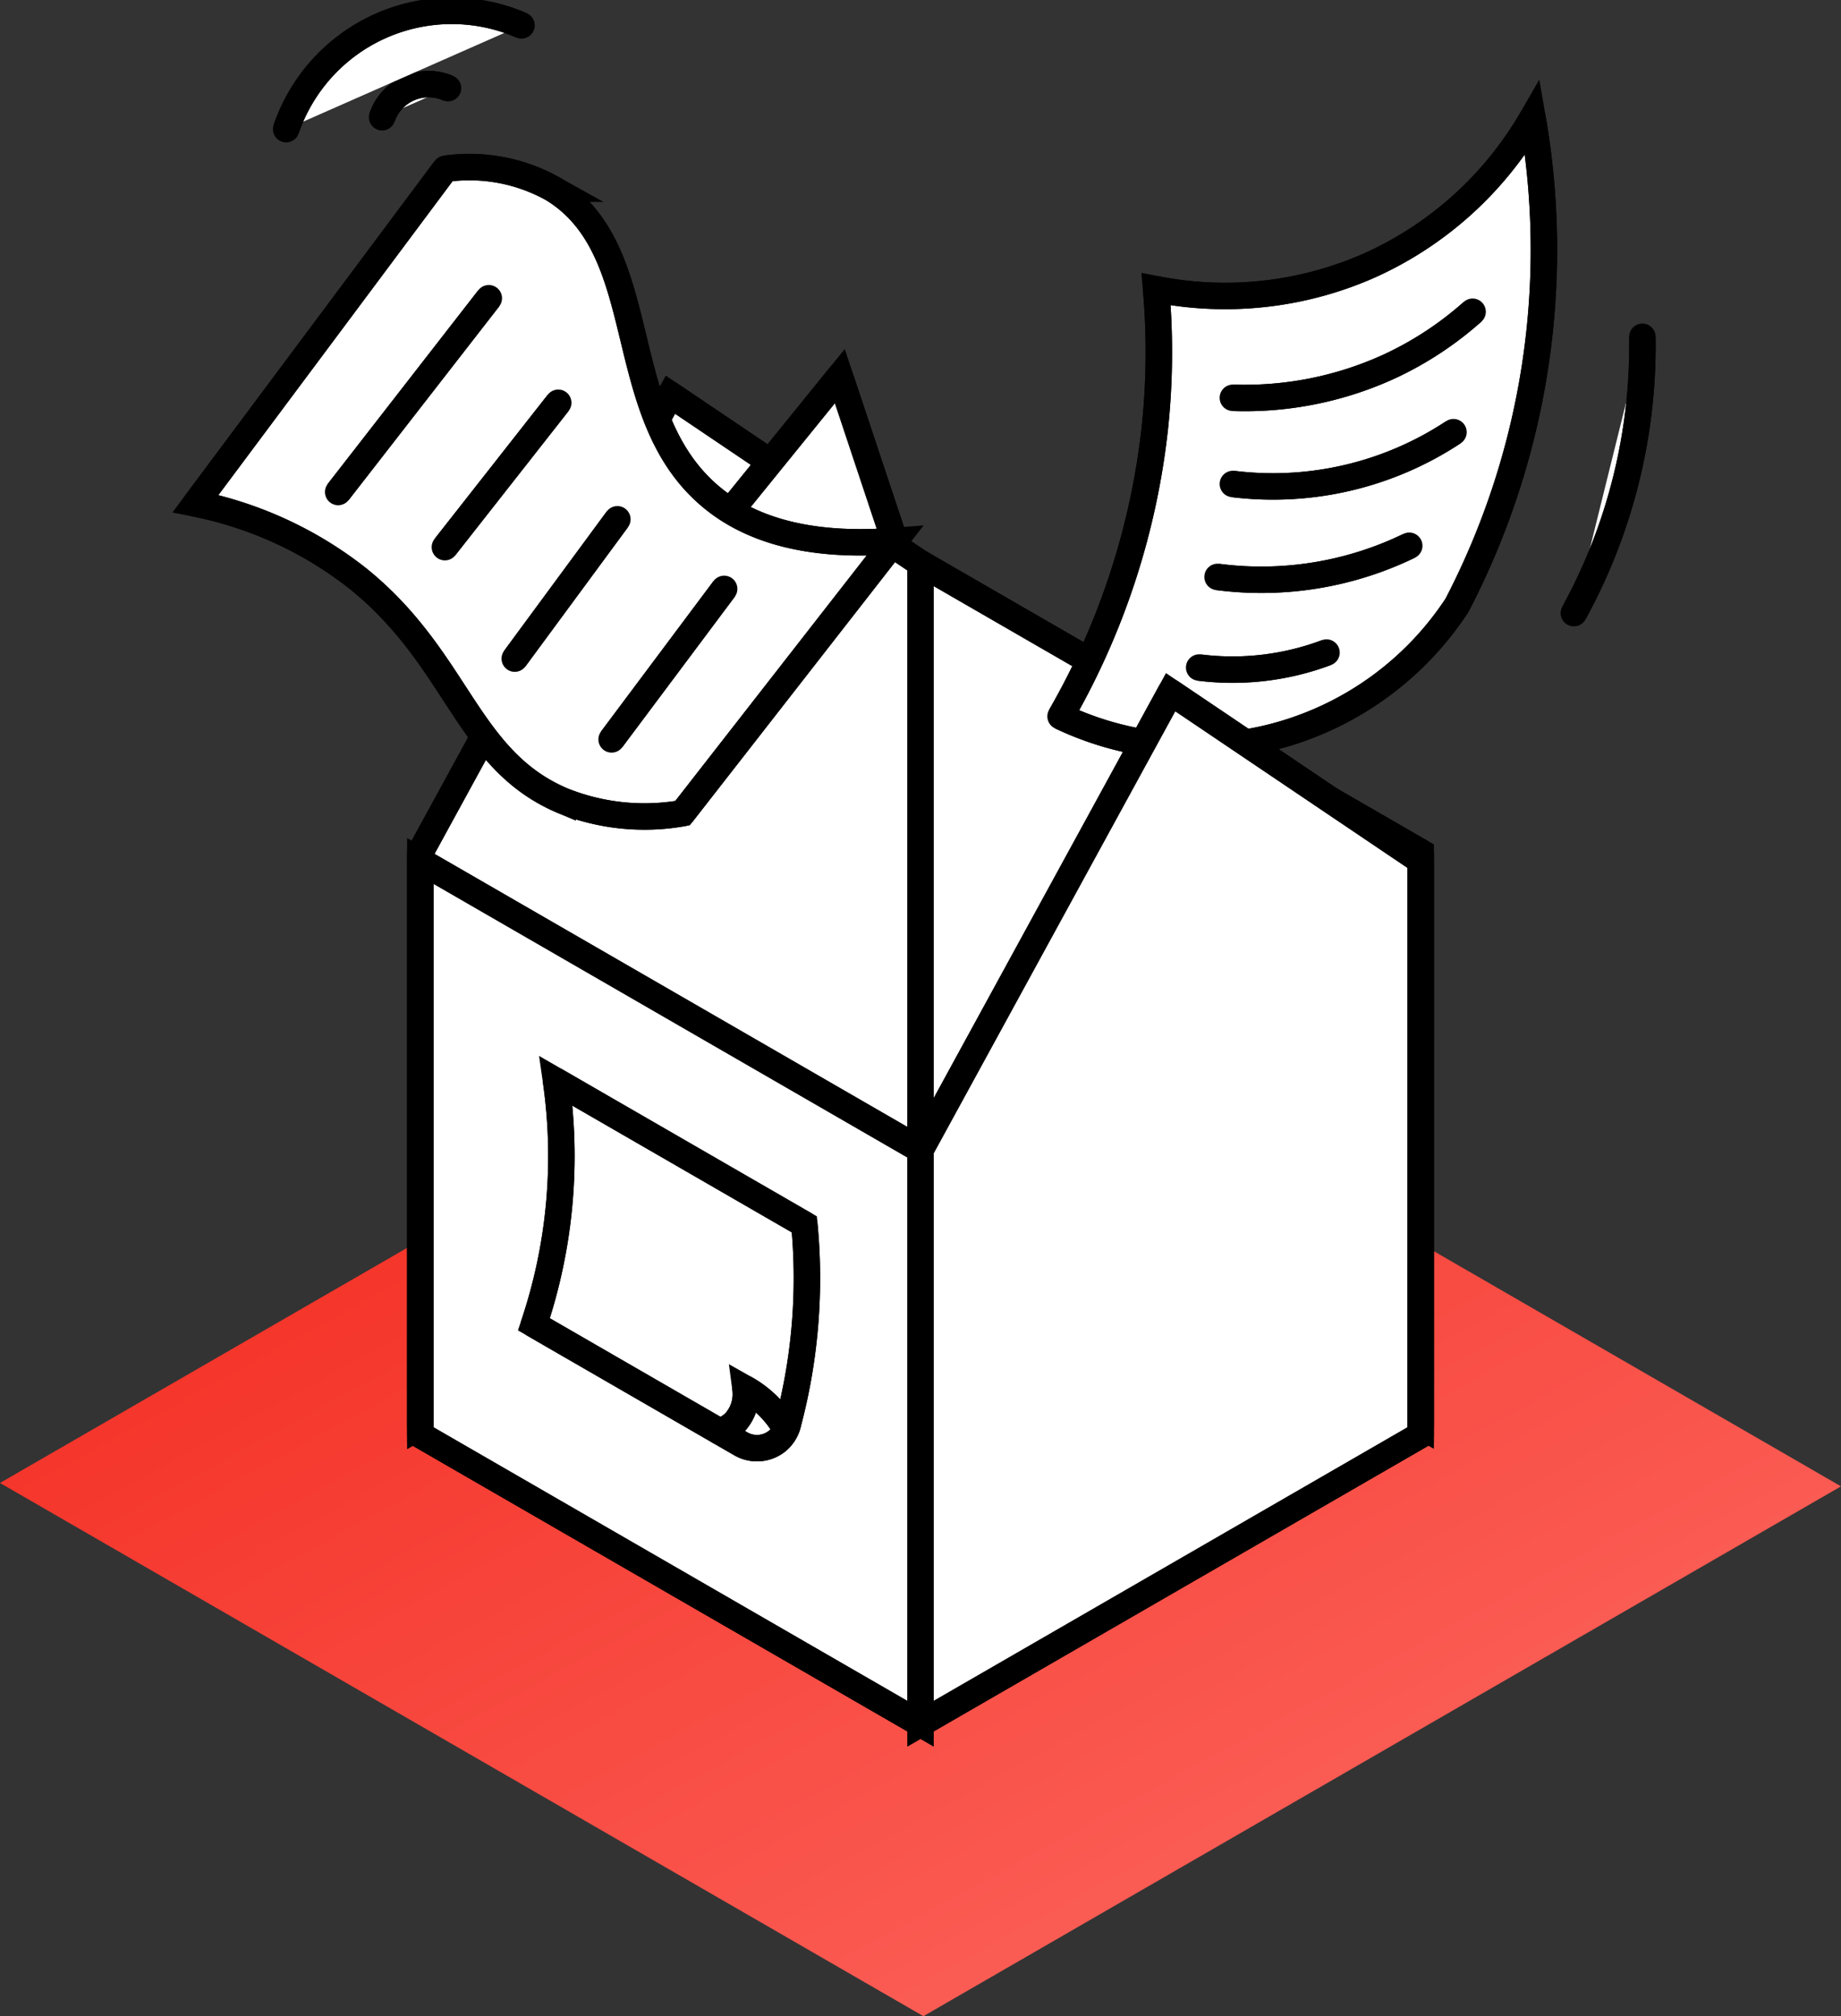
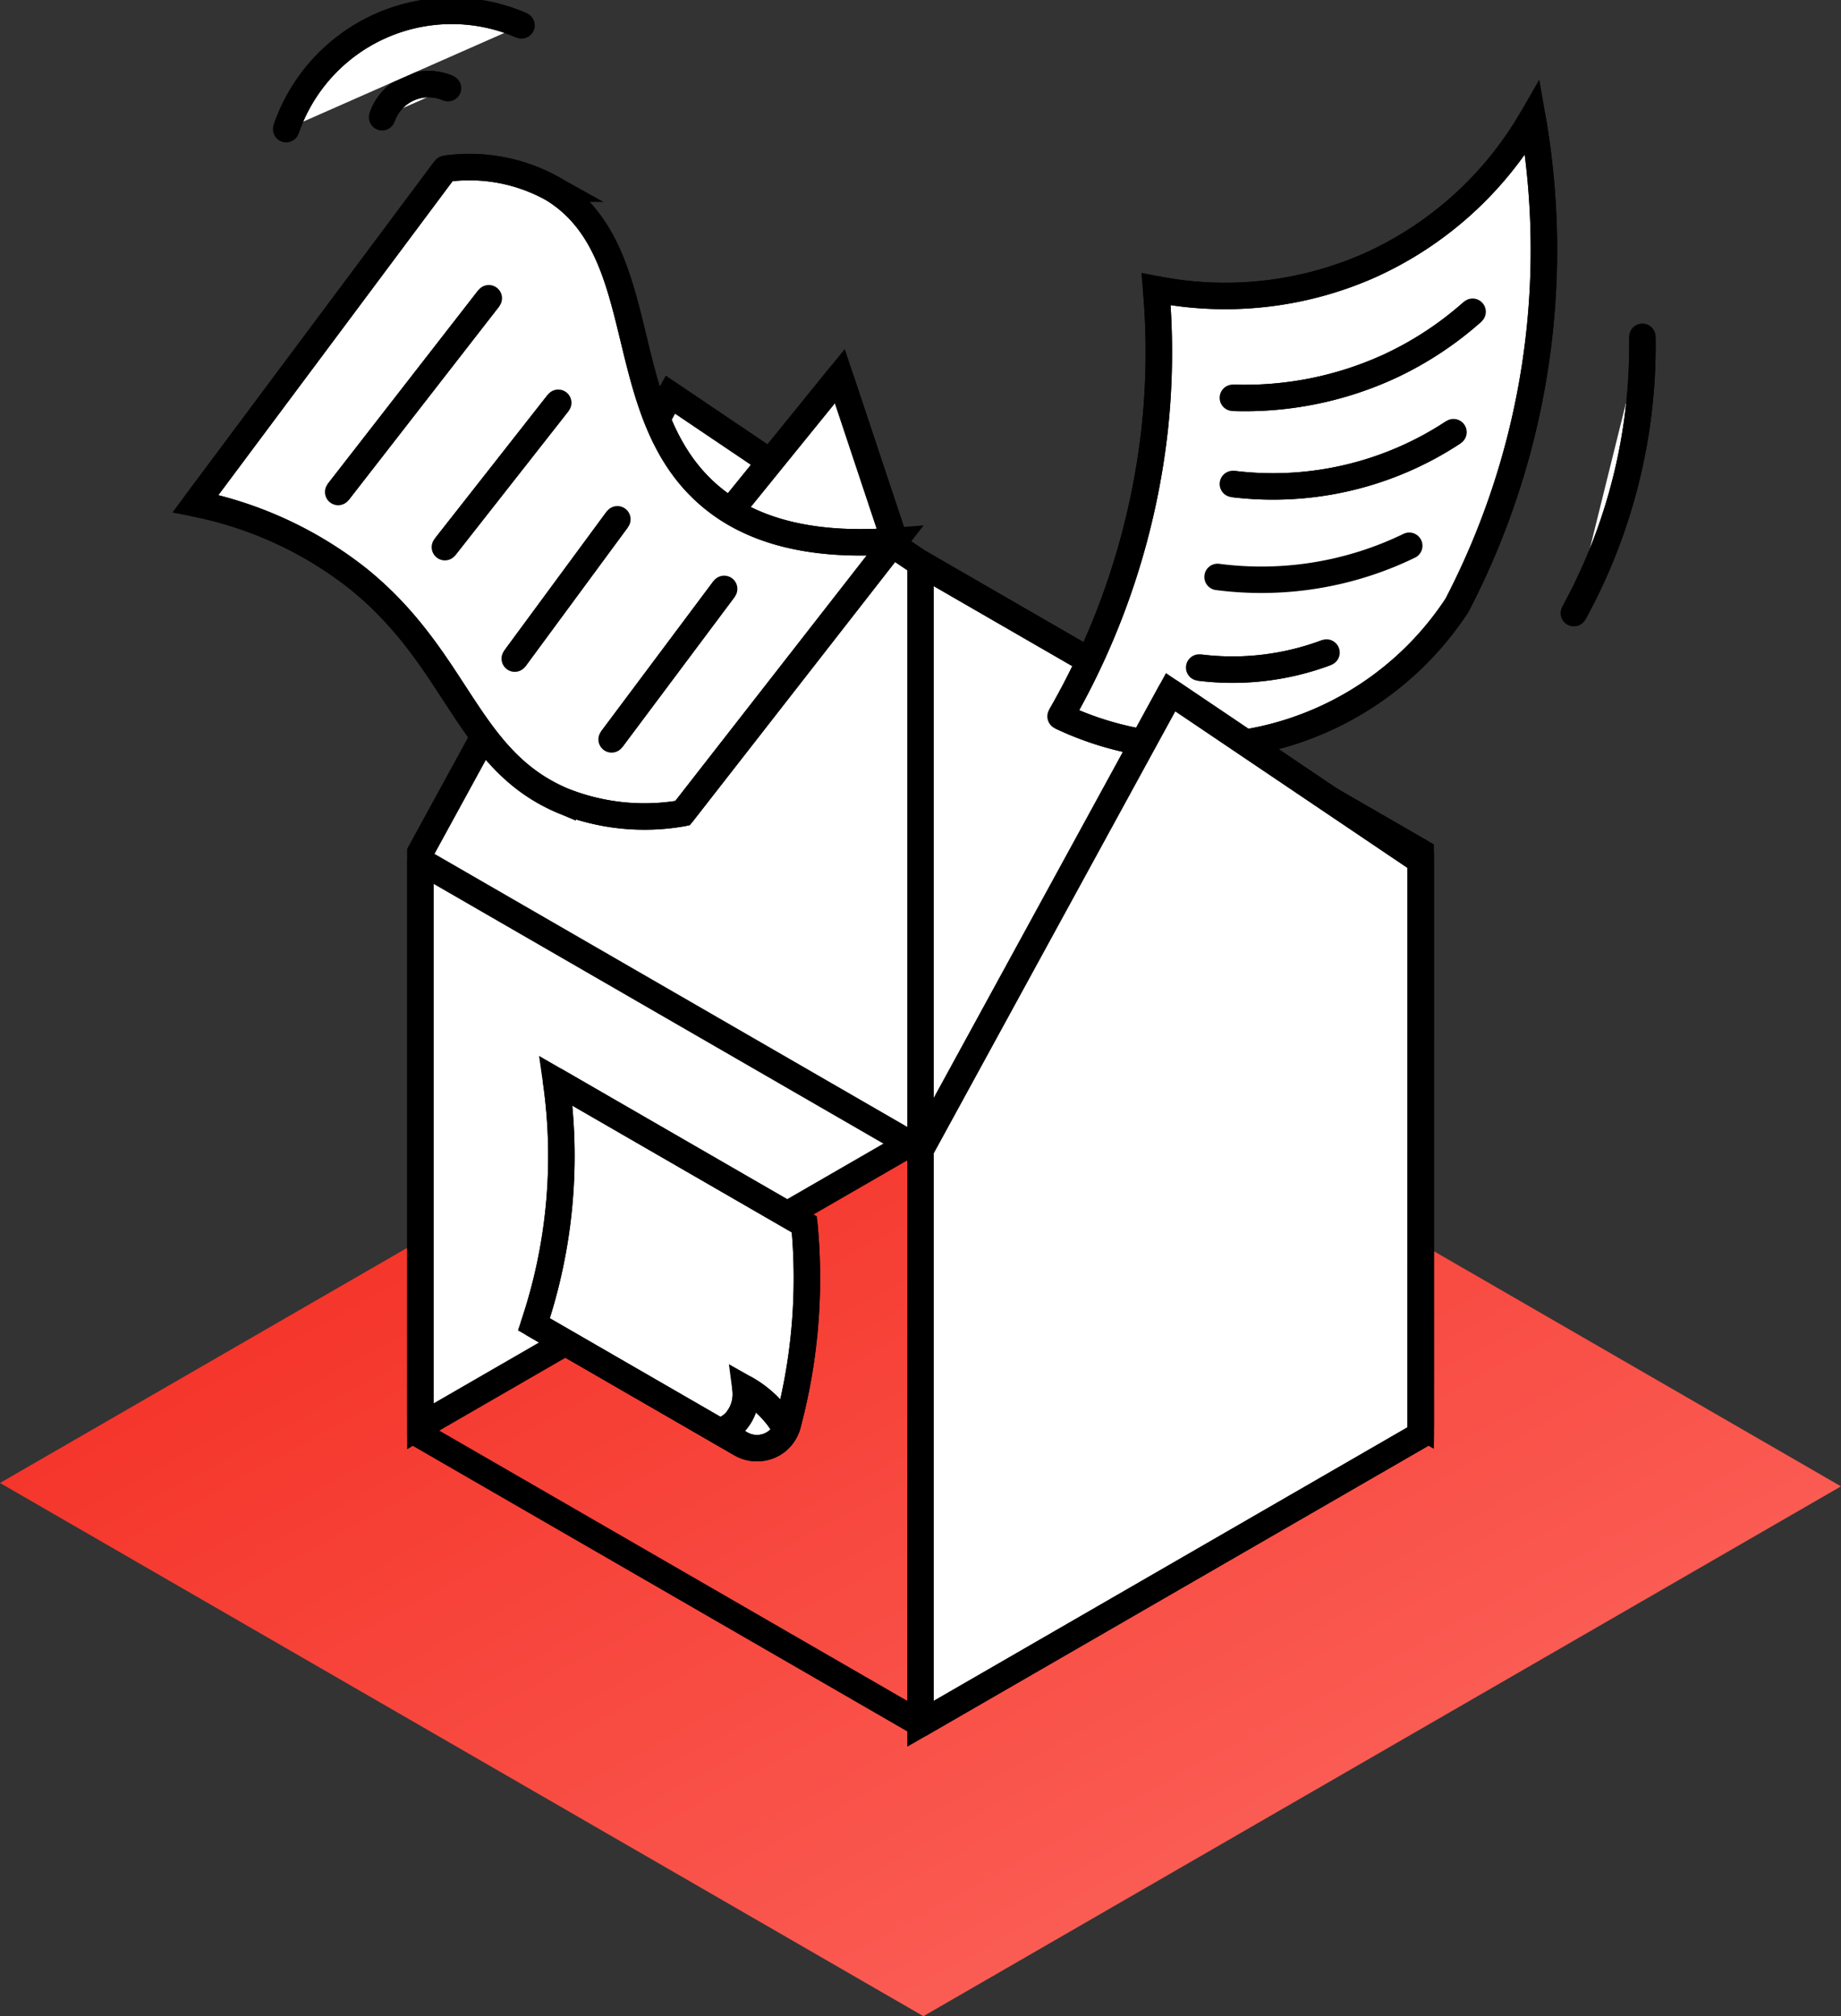
<svg xmlns="http://www.w3.org/2000/svg" id="pictogramme-services" width="69.617" height="76.224" viewBox="0 0 69.617 76.224">
  <rect x="0" y="0" width="69.617" height="76.224" fill="#333333" stroke="none" />
  <defs>
    <linearGradient id="linear-gradient" x1="0.101" y1="0.053" x2="1.095" y2="1.104" gradientUnits="objectBoundingBox">
      <stop offset="0" stop-color="#f3281d" />
      <stop offset="1" stop-color="#fe766f" />
    </linearGradient>
    <clipPath id="clip-path">
      <rect id="Rectangle_604" data-name="Rectangle 604" width="69.617" height="76.224" fill="none" stroke="#000" stroke-width="1" />
    </clipPath>
  </defs>
  <path id="Tracé_5503" data-name="Tracé 5503" d="M0,62.672,34.918,82.831,69.617,62.8,34.7,42.638Z" transform="translate(0 -6.607)" fill="url(#linear-gradient)" />
  <path id="Tracé_5504" data-name="Tracé 5504" d="M60.105,57.827,41.192,47.258V25.2l18.914,10.92Z" transform="translate(-6.383 -3.906)" fill="#fff" stroke="#000" stroke-width="1" />
  <path id="Tracé_5505" data-name="Tracé 5505" d="M60.105,57.827,41.192,47.258V25.2l18.914,10.92Z" transform="translate(-6.383 -3.906)" fill="none" stroke="#000" stroke-linecap="round" stroke-linejoin="round" stroke-width="1" />
  <path id="Tracé_5506" data-name="Tracé 5506" d="M37.724,45.738,18.81,56.658v-21.7l9.457-17.3,9.457,6.377Z" transform="translate(-2.915 -2.736)" fill="#fff" stroke="#000" stroke-width="1" />
-   <path id="Tracé_5507" data-name="Tracé 5507" d="M37.724,45.738,18.81,56.658v-21.7l9.457-17.3,9.457,6.377Z" transform="translate(-2.915 -2.736)" fill="none" stroke="#000" stroke-linecap="round" stroke-linejoin="round" stroke-width="1" />
-   <path id="Tracé_5508" data-name="Tracé 5508" d="M37.724,71.138,18.81,60.218v-21.7l18.914,10.92Z" transform="translate(-2.915 -5.969)" fill="#fff" stroke="#000" stroke-width="1" />
  <path id="Tracé_5509" data-name="Tracé 5509" d="M37.724,71.138,18.81,60.218v-21.7l18.914,10.92Z" transform="translate(-2.915 -5.969)" fill="none" stroke="#000" stroke-linecap="round" stroke-linejoin="round" stroke-width="1" />
  <g id="Groupe_1946" data-name="Groupe 1946">
    <g id="Groupe_1945" data-name="Groupe 1945" clip-path="url(#clip-path)">
      <path id="Tracé_5510" data-name="Tracé 5510" d="M31.705,62.073l-7.812-4.511a19.974,19.974,0,0,0,.836-9.2l9.39,5.421a21.412,21.412,0,0,1-.61,7.495,1.23,1.23,0,0,1-.438.714,1.22,1.22,0,0,1-1.366.081" transform="translate(-3.703 -7.495)" fill="#fff" stroke="#000" stroke-width="1" />
      <path id="Tracé_5511" data-name="Tracé 5511" d="M31.705,62.073l-7.812-4.511a19.974,19.974,0,0,0,.836-9.2l9.39,5.421a21.412,21.412,0,0,1-.61,7.495,1.23,1.23,0,0,1-.438.714A1.22,1.22,0,0,1,31.705,62.073Z" transform="translate(-3.703 -7.495)" fill="none" stroke="#000" stroke-linecap="round" stroke-linejoin="round" stroke-width="1" />
      <path id="Tracé_5512" data-name="Tracé 5512" d="M32.2,63.75a1.414,1.414,0,0,0,.59-.356,1.581,1.581,0,0,0,.39-1.262,4.032,4.032,0,0,1,1.033.834,3.911,3.911,0,0,1,.474.659" transform="translate(-4.99 -9.629)" fill="#fff" stroke="#000" stroke-width="1" />
      <path id="Tracé_5513" data-name="Tracé 5513" d="M32.2,63.75a1.414,1.414,0,0,0,.59-.356,1.581,1.581,0,0,0,.39-1.262,4.032,4.032,0,0,1,1.033.834,3.911,3.911,0,0,1,.474.659" transform="translate(-4.99 -9.629)" fill="none" stroke="#000" stroke-linecap="round" stroke-linejoin="round" stroke-width="1" />
      <path id="Tracé_5514" data-name="Tracé 5514" d="M47.46,27.9a11.841,11.841,0,0,0,14.991-4.2A29.1,29.1,0,0,0,65.307,5.273a13.491,13.491,0,0,1-6.161,5.578,13.492,13.492,0,0,1-8.074.9,27.22,27.22,0,0,1-.046,5.241A27.92,27.92,0,0,1,47.46,27.9" transform="translate(-7.355 -0.817)" fill="#fff" stroke="#000" stroke-width="1" />
      <path id="Tracé_5515" data-name="Tracé 5515" d="M47.46,27.9a11.841,11.841,0,0,0,14.991-4.2A29.1,29.1,0,0,0,65.307,5.273a13.491,13.491,0,0,1-6.161,5.578,13.492,13.492,0,0,1-8.074.9,27.22,27.22,0,0,1-.046,5.241A27.92,27.92,0,0,1,47.46,27.9Z" transform="translate(-7.355 -0.817)" fill="none" stroke="#000" stroke-linecap="round" stroke-linejoin="round" stroke-width="1" />
      <path id="Tracé_5516" data-name="Tracé 5516" d="M32.688,21.928l4.136-5.1L38.9,23.064a4.315,4.315,0,0,1-3.683.85,4.2,4.2,0,0,1-2.53-1.987" transform="translate(-5.066 -2.609)" fill="#fff" stroke="#000" stroke-width="1" />
      <path id="Tracé_5517" data-name="Tracé 5517" d="M32.688,21.928l4.136-5.1L38.9,23.064a4.315,4.315,0,0,1-3.683.85A4.2,4.2,0,0,1,32.688,21.928Z" transform="translate(-5.066 -2.609)" fill="none" stroke="#000" stroke-linecap="round" stroke-linejoin="round" stroke-width="1" />
      <path id="Tracé_5518" data-name="Tracé 5518" d="M18.194,7.546,8.751,20.2a14.52,14.52,0,0,1,6.138,2.833c3.824,3.08,4.082,6.846,7.743,8.4a8.308,8.308,0,0,0,4.533.472l8.027-10.293c-3.826.3-5.853-.734-6.988-1.7-3.749-3.189-2.091-9.265-5.949-11.615a6.461,6.461,0,0,0-4.06-.755" transform="translate(-1.356 -1.162)" fill="#fff" stroke="#000" stroke-width="1" />
      <path id="Tracé_5519" data-name="Tracé 5519" d="M18.194,7.546,8.751,20.2a14.52,14.52,0,0,1,6.138,2.833c3.824,3.08,4.082,6.846,7.743,8.4a8.308,8.308,0,0,0,4.533.472l8.027-10.293c-3.826.3-5.853-.734-6.988-1.7-3.749-3.189-2.091-9.265-5.949-11.615A6.461,6.461,0,0,0,18.194,7.546Z" transform="translate(-1.356 -1.162)" fill="none" stroke="#000" stroke-linecap="round" stroke-linejoin="round" stroke-width="1" />
      <path id="Tracé_5520" data-name="Tracé 5520" d="M55.171,17.2A13.1,13.1,0,0,0,61.12,16a12.883,12.883,0,0,0,3.116-2.053" transform="translate(-8.55 -2.161)" fill="#fff" stroke="#000" stroke-width="1" />
      <path id="Tracé_5521" data-name="Tracé 5521" d="M55.171,17.2A13.1,13.1,0,0,0,61.12,16a12.883,12.883,0,0,0,3.116-2.053" transform="translate(-8.55 -2.161)" fill="none" stroke="#000" stroke-linecap="round" stroke-linejoin="round" stroke-width="1" />
      <path id="Tracé_5522" data-name="Tracé 5522" d="M55.171,21.294a12.377,12.377,0,0,0,8.342-1.958" transform="translate(-8.55 -2.997)" fill="#fff" stroke="#000" stroke-width="1" />
      <path id="Tracé_5523" data-name="Tracé 5523" d="M55.171,21.294a12.377,12.377,0,0,0,8.342-1.958" transform="translate(-8.55 -2.997)" fill="none" stroke="#000" stroke-linecap="round" stroke-linejoin="round" stroke-width="1" />
-       <path id="Tracé_5524" data-name="Tracé 5524" d="M54.486,25.595a12.8,12.8,0,0,0,7.248-1.178" transform="translate(-8.444 -3.784)" fill="#fff" stroke="#000" stroke-width="1" />
      <path id="Tracé_5525" data-name="Tracé 5525" d="M54.486,25.595a12.8,12.8,0,0,0,7.248-1.178" transform="translate(-8.444 -3.784)" fill="none" stroke="#000" stroke-linecap="round" stroke-linejoin="round" stroke-width="1" />
      <path id="Tracé_5526" data-name="Tracé 5526" d="M53.662,29.762a10.1,10.1,0,0,0,4.816-.566" transform="translate(-8.316 -4.525)" fill="#fff" stroke="#000" stroke-width="1" />
      <path id="Tracé_5527" data-name="Tracé 5527" d="M53.662,29.762a10.1,10.1,0,0,0,4.816-.566" transform="translate(-8.316 -4.525)" fill="none" stroke="#000" stroke-linecap="round" stroke-linejoin="round" stroke-width="1" />
      <line id="Ligne_1422" data-name="Ligne 1422" y1="7.326" x2="5.696" transform="translate(12.788 11.275)" fill="#fff" stroke="#000" stroke-width="1" />
      <line id="Ligne_1423" data-name="Ligne 1423" y1="7.326" x2="5.696" transform="translate(12.788 11.275)" fill="none" stroke="#000" stroke-linecap="round" stroke-linejoin="round" stroke-width="1" />
      <line id="Ligne_1424" data-name="Ligne 1424" y1="5.459" x2="4.287" transform="translate(16.823 15.227)" fill="#fff" stroke="#000" stroke-width="1" />
      <line id="Ligne_1425" data-name="Ligne 1425" y1="5.459" x2="4.287" transform="translate(16.823 15.227)" fill="none" stroke="#000" stroke-linecap="round" stroke-linejoin="round" stroke-width="1" />
      <path id="Tracé_5528" data-name="Tracé 5528" d="M23.035,28.5l3.881-5.268" transform="translate(-3.57 -3.6)" fill="#fff" stroke="#000" stroke-width="1" />
      <path id="Tracé_5529" data-name="Tracé 5529" d="M23.035,28.5l3.881-5.268" transform="translate(-3.57 -3.6)" fill="none" stroke="#000" stroke-linecap="round" stroke-linejoin="round" stroke-width="1" />
      <path id="Tracé_5530" data-name="Tracé 5530" d="M27.369,32.037l4.256-5.691" transform="translate(-4.241 -4.083)" fill="#fff" stroke="#000" stroke-width="1" />
      <path id="Tracé_5531" data-name="Tracé 5531" d="M27.369,32.037l4.256-5.691" transform="translate(-4.241 -4.083)" fill="none" stroke="#000" stroke-linecap="round" stroke-linejoin="round" stroke-width="1" />
      <path id="Tracé_5532" data-name="Tracé 5532" d="M17.1,5.017a1.854,1.854,0,0,1,2.492-1.1" transform="translate(-2.65 -0.584)" fill="#fff" stroke="#000" stroke-width="1" />
      <path id="Tracé_5533" data-name="Tracé 5533" d="M17.1,5.017a1.854,1.854,0,0,1,2.492-1.1" transform="translate(-2.65 -0.584)" fill="none" stroke="#000" stroke-linecap="round" stroke-linejoin="round" stroke-width="1" />
      <path id="Tracé_5534" data-name="Tracé 5534" d="M12.806,4.961a6.618,6.618,0,0,1,8.9-3.924" transform="translate(-1.985 -0.078)" fill="#fff" stroke="#000" stroke-width="1" />
      <path id="Tracé_5535" data-name="Tracé 5535" d="M12.806,4.961a6.618,6.618,0,0,1,8.9-3.924" transform="translate(-1.985 -0.078)" fill="none" stroke="#000" stroke-linecap="round" stroke-linejoin="round" stroke-width="1" />
      <path id="Tracé_5536" data-name="Tracé 5536" d="M60.105,59.049,41.192,69.968v-21.7l9.457-17.3,9.457,6.377Z" transform="translate(-6.383 -4.799)" fill="#fff" stroke="#000" stroke-width="1" />
      <path id="Tracé_5537" data-name="Tracé 5537" d="M60.105,59.049,41.192,69.968v-21.7l9.457-17.3,9.457,6.377Z" transform="translate(-6.383 -4.799)" fill="none" stroke="#000" stroke-linecap="round" stroke-linejoin="round" stroke-width="1" />
      <path id="Tracé_5538" data-name="Tracé 5538" d="M73.02,15.068a21.031,21.031,0,0,1-2.591,10.447" transform="translate(-10.914 -2.335)" fill="#fff" stroke="#000" stroke-width="1" />
      <path id="Tracé_5539" data-name="Tracé 5539" d="M73.02,15.068a21.031,21.031,0,0,1-2.591,10.447" transform="translate(-10.914 -2.335)" fill="none" stroke="#000" stroke-linecap="round" stroke-linejoin="round" stroke-width="1" />
    </g>
  </g>
</svg>